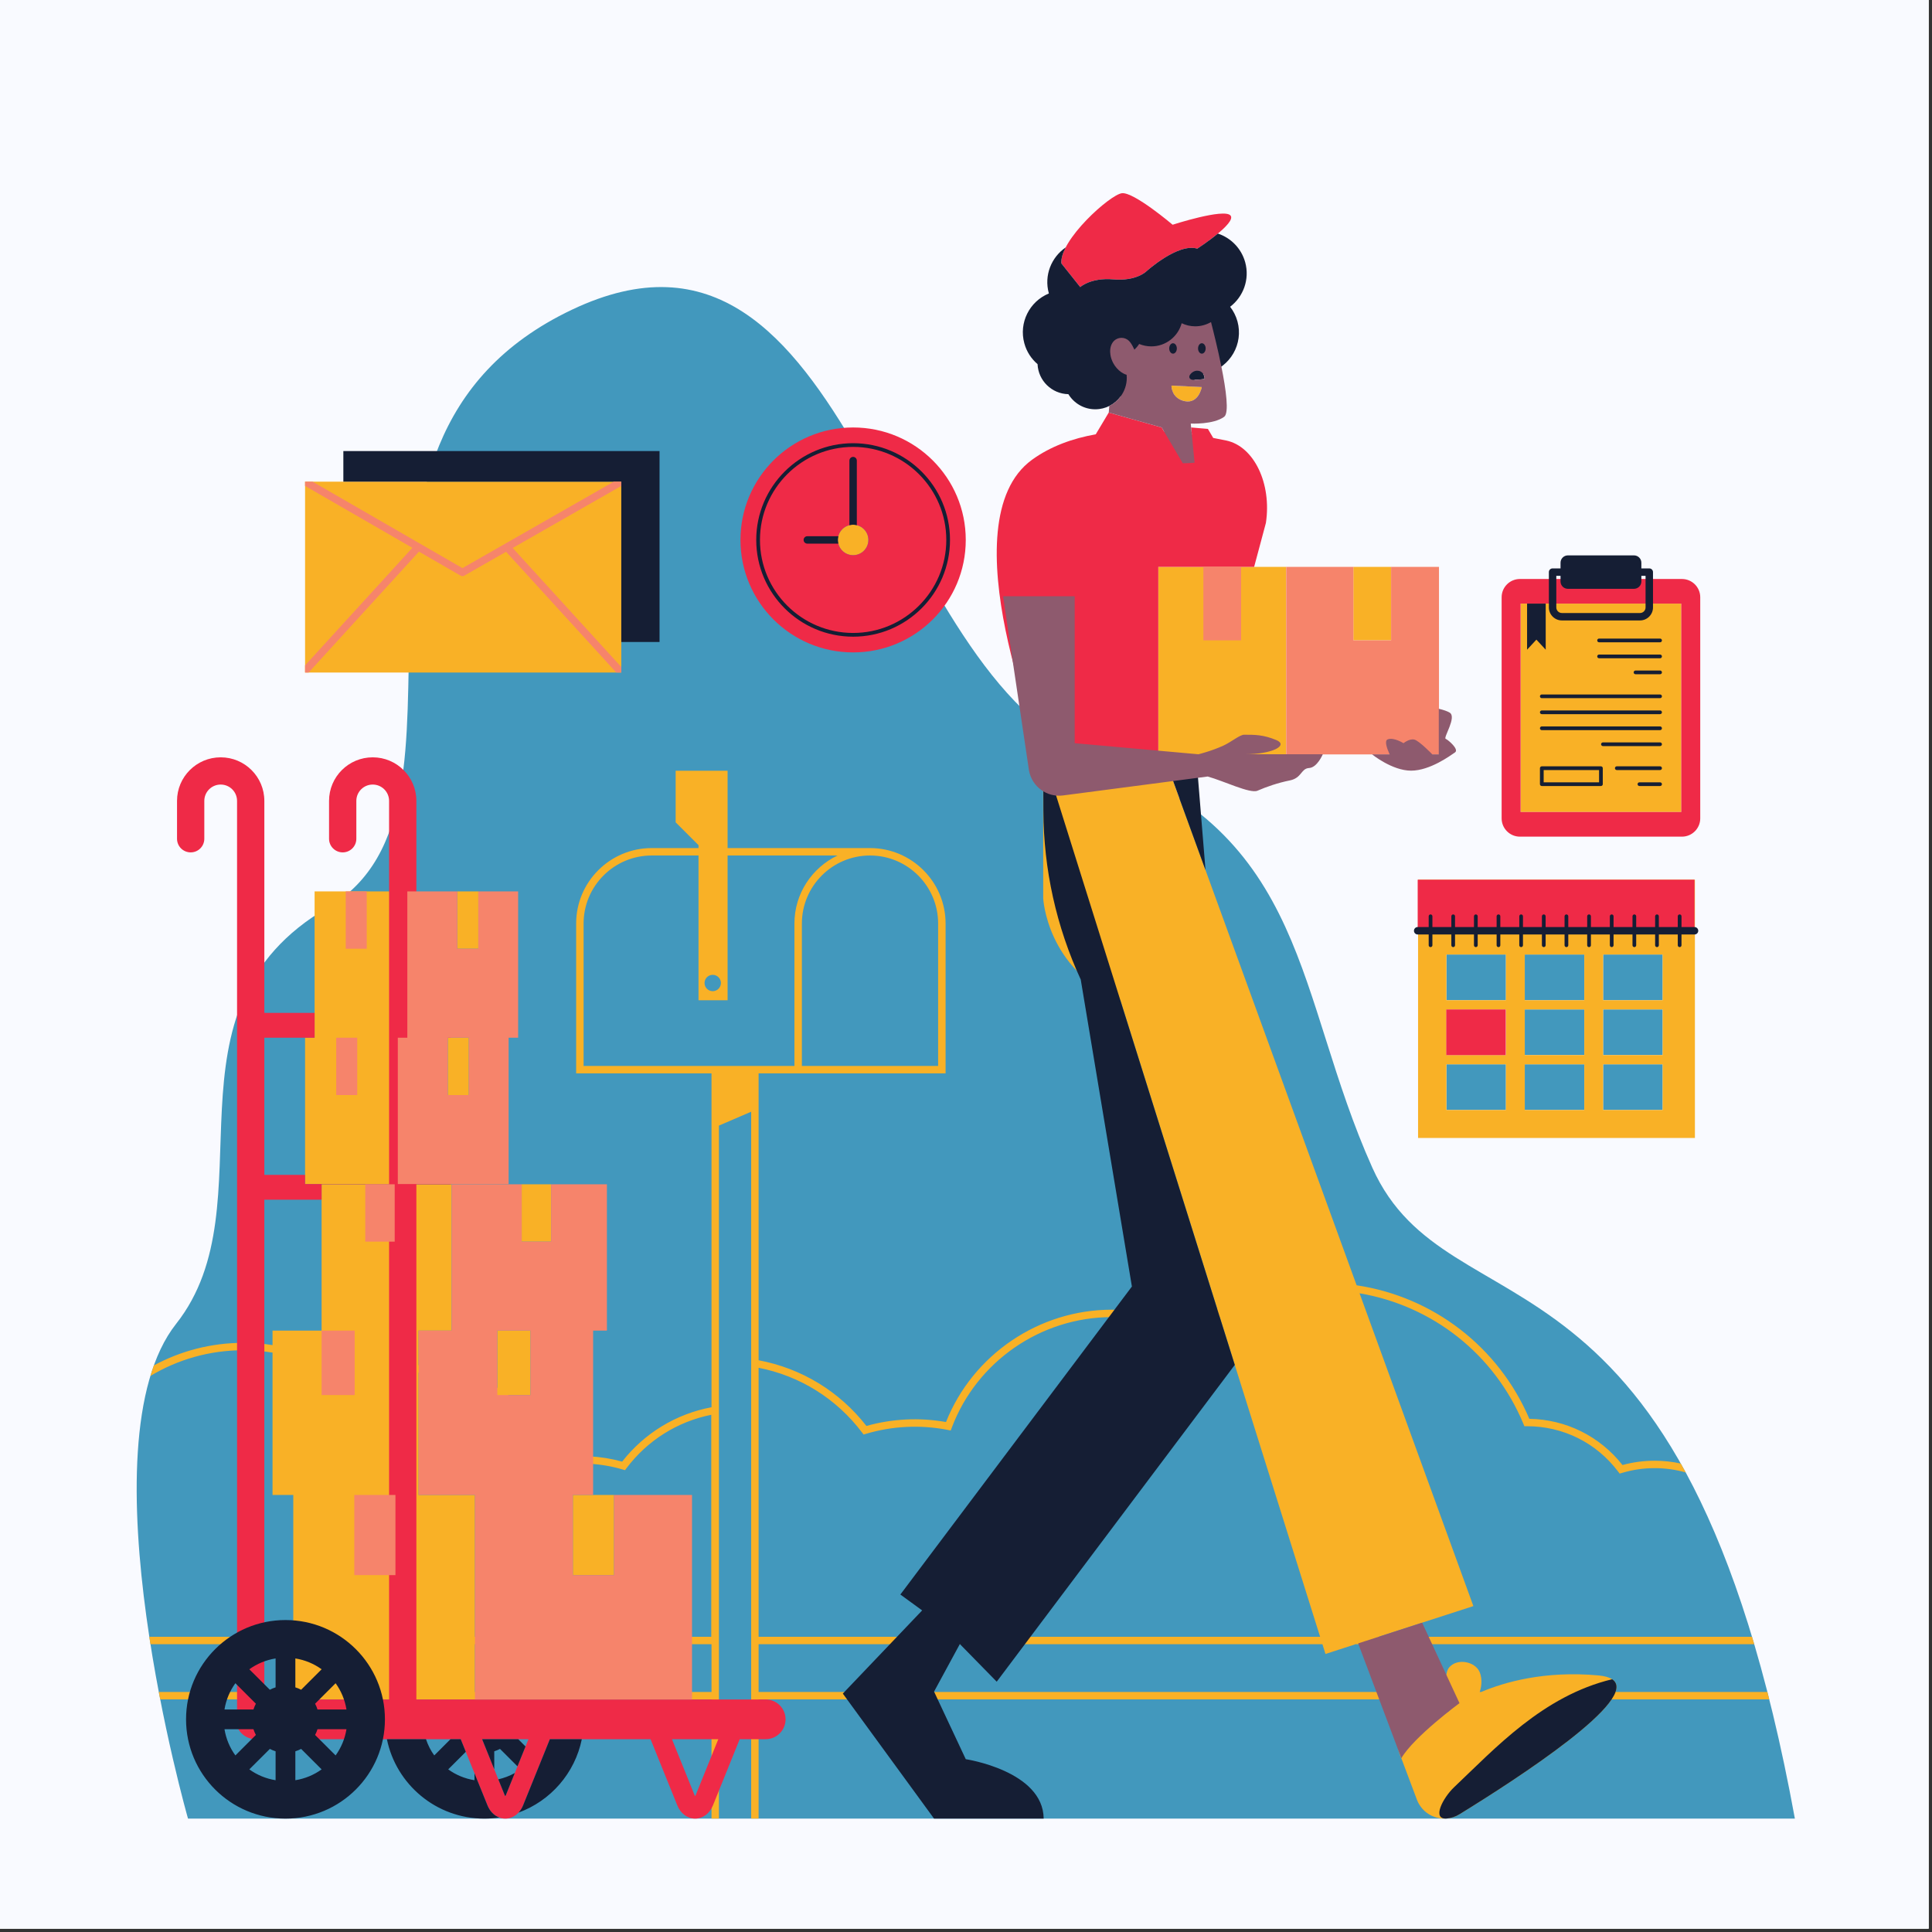
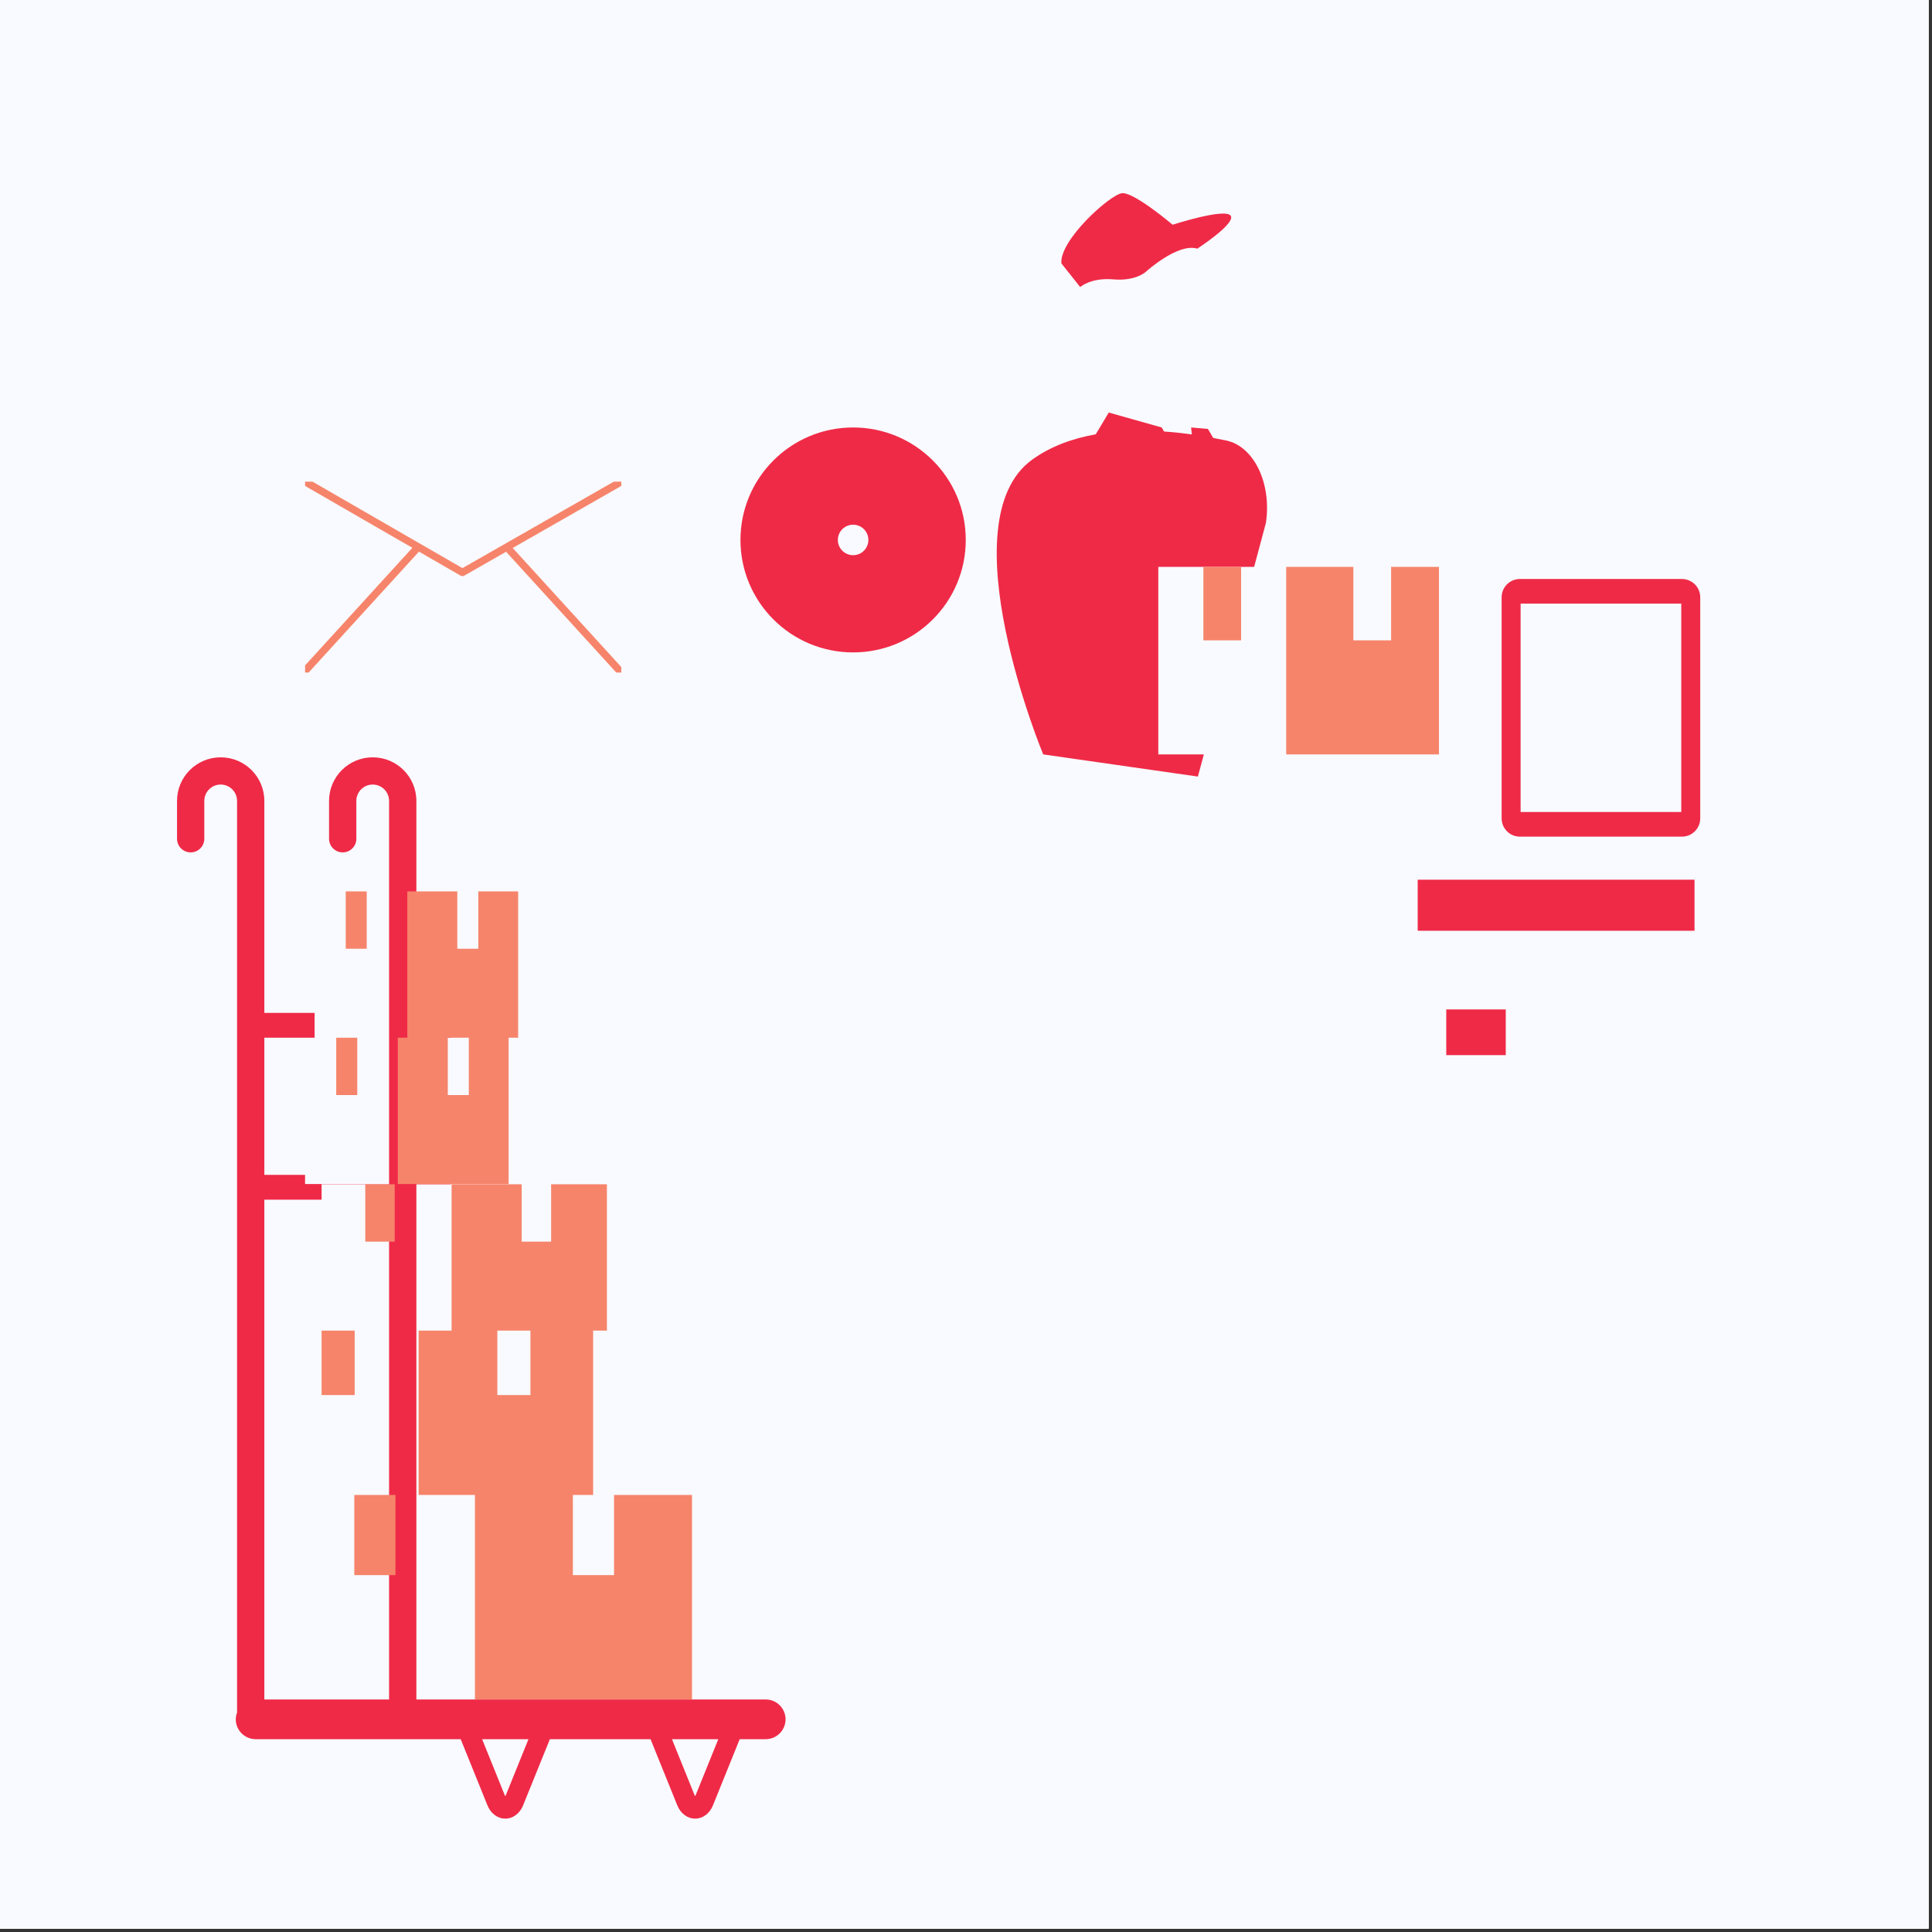
<svg xmlns="http://www.w3.org/2000/svg" width="377" viewBox="0 0 283.5 283.5" height="377" preserveAspectRatio="xMidYMid meet">
  <rect x="0" y="0" width="283.5" height="283.5" fill="#333333" stroke="none" />
  <defs>
    <clipPath id="fe6515740c">
      <path d="M 0 0 L 283 0 L 283 283 L 0 283 Z M 0 0 " clip-rule="nonzero" />
    </clipPath>
    <clipPath id="e72045eb1d">
      <path d="M 20.055 42.004 L 263.379 42.004 L 263.379 266.848 L 20.055 266.848 Z M 20.055 42.004 " clip-rule="nonzero" />
    </clipPath>
    <clipPath id="a46a9a7f52">
      <path d="M 21.402 56.184 L 259.695 56.184 L 259.695 266.848 L 21.402 266.848 Z M 21.402 56.184 " clip-rule="nonzero" />
    </clipPath>
    <clipPath id="abb11194ac">
      <path d="M 25.609 28.348 L 249.703 28.348 L 249.703 266.848 L 25.609 266.848 Z M 25.609 28.348 " clip-rule="nonzero" />
    </clipPath>
    <clipPath id="61692d9b43">
      <path d="M 27.188 34.125 L 249.703 34.125 L 249.703 266.848 L 27.188 266.848 Z M 27.188 34.125 " clip-rule="nonzero" />
    </clipPath>
  </defs>
  <g clip-path="url(#fe6515740c)">
    <path fill="#ffffff" d="M 0 0 L 283.5 0 L 283.5 291 L 0 291 Z M 0 0 " fill-opacity="1" fill-rule="nonzero" />
    <path fill="#ffffff" d="M 0 0 L 283.5 0 L 283.5 283.5 L 0 283.5 Z M 0 0 " fill-opacity="1" fill-rule="nonzero" />
    <path fill="#f9faff" d="M 0 0 L 283.5 0 L 283.5 283.5 L 0 283.5 Z M 0 0 " fill-opacity="1" fill-rule="nonzero" />
  </g>
  <g clip-path="url(#e72045eb1d)">
-     <path fill="#4298bd" d="M 212.246 156.176 L 220.977 156.176 L 220.977 162.879 L 212.246 162.879 Z M 223.742 156.176 L 232.477 156.176 L 232.477 162.879 L 223.742 162.879 Z M 235.242 156.176 L 243.977 156.176 L 243.977 162.879 L 235.242 162.879 Z M 223.742 148.121 L 232.477 148.121 L 232.477 154.824 L 223.742 154.824 Z M 235.242 148.121 L 243.977 148.121 L 243.977 154.824 L 235.242 154.824 Z M 212.246 140.066 L 220.977 140.066 L 220.977 146.77 L 212.246 146.77 Z M 223.742 140.066 L 232.477 140.066 L 232.477 146.77 L 223.742 146.77 Z M 235.242 140.066 L 243.977 140.066 L 243.977 146.77 L 235.242 146.77 Z M 27.59 266.863 L 263.379 266.863 C 247.223 178.398 212.727 196.633 201.375 171.344 C 190.023 146.051 192.207 122.52 160.766 111.059 C 129.328 99.598 125.398 25.738 83.918 45.449 C 42.434 65.168 73.875 118.16 48.113 133.164 C 22.348 148.164 39.816 176.582 25.844 194.258 C 11.871 211.938 27.59 266.863 27.59 266.863 " fill-opacity="1" fill-rule="nonzero" />
-   </g>
+     </g>
  <g clip-path="url(#a46a9a7f52)">
-     <path fill="#f9b126" d="M 127.426 79.23 C 127.426 77.996 126.426 76.996 125.188 76.996 C 123.949 76.996 122.945 77.996 122.945 79.23 C 122.945 80.465 123.949 81.469 125.188 81.469 C 126.426 81.469 127.426 80.465 127.426 79.23 Z M 212.246 146.77 L 220.977 146.77 L 220.977 140.066 L 212.246 140.066 Z M 212.246 154.824 L 220.977 154.824 L 220.977 148.121 L 212.246 148.121 Z M 212.246 162.879 L 220.977 162.879 L 220.977 156.176 L 212.246 156.176 Z M 223.742 146.77 L 232.477 146.77 L 232.477 140.066 L 223.742 140.066 Z M 223.742 154.824 L 232.477 154.824 L 232.477 148.121 L 223.742 148.121 Z M 223.742 162.879 L 232.477 162.879 L 232.477 156.176 L 223.742 156.176 Z M 235.242 146.77 L 243.977 146.77 L 243.977 140.066 L 235.242 140.066 Z M 235.242 154.824 L 243.977 154.824 L 243.977 148.121 L 235.242 148.121 Z M 235.242 162.879 L 243.977 162.879 L 243.977 156.176 L 235.242 156.176 Z M 208.086 129.086 L 248.711 129.086 L 248.711 166.988 L 208.086 166.988 Z M 44.766 98.688 L 91.168 98.688 L 91.168 70.676 L 44.766 70.676 Z M 223.133 119.156 L 246.707 119.156 L 246.707 88.574 L 223.133 88.574 Z M 90.102 219.371 L 84.062 219.371 L 84.062 231.133 L 90.102 231.133 Z M 67.105 139.219 L 70.188 139.219 L 70.188 130.805 L 67.105 130.805 Z M 58.375 173.742 L 58.375 152.273 L 59.77 152.273 L 59.77 130.805 L 46.164 130.805 L 46.164 152.273 L 44.766 152.273 L 44.766 173.742 Z M 80.871 182.195 L 80.871 173.781 L 76.551 173.781 L 76.551 182.195 Z M 65.711 160.688 L 68.793 160.688 L 68.793 152.273 L 65.711 152.273 Z M 169.969 110.699 L 188.734 110.699 L 188.734 83.18 L 169.969 83.18 Z M 176.348 56.797 L 171.902 56.582 C 171.902 56.582 171.828 58.465 173.867 58.871 C 175.906 59.273 176.348 56.797 176.348 56.797 Z M 198.59 93.965 L 204.129 93.965 L 204.129 83.18 L 198.59 83.18 Z M 69.691 248.277 L 104.406 248.277 L 104.406 241.27 L 69.691 241.27 Z M 104.371 207.605 C 99.406 208.602 95.008 211.363 91.938 215.43 L 91.707 215.734 L 91.344 215.625 C 88.148 214.68 84.754 214.508 81.445 215.152 L 80.992 215.242 L 80.832 214.809 C 77.805 206.797 70.016 201.414 61.441 201.414 C 61.438 201.414 61.43 201.414 61.426 201.414 L 61.426 219.371 L 69.691 219.371 L 69.691 240.18 L 104.371 240.18 Z M 111.316 240.18 L 193.711 240.18 L 178.957 193.168 C 177.535 193.945 176.16 194.832 174.848 195.832 L 174.578 196.039 L 174.273 195.887 C 170.785 194.152 167.035 193.273 163.129 193.273 C 152.754 193.273 143.328 199.785 139.672 209.477 L 139.508 209.91 L 139.055 209.82 C 135.055 209.043 130.945 209.246 127.082 210.395 L 126.723 210.5 L 126.492 210.199 C 122.746 205.242 117.375 201.891 111.316 200.707 Z M 117.668 156.418 L 137.66 156.418 L 137.66 135.516 C 137.66 130.012 133.176 125.535 127.664 125.535 C 122.148 125.535 117.668 130.012 117.668 135.516 Z M 104.586 143.047 C 103.922 143.047 103.383 143.582 103.383 144.246 C 103.383 144.906 103.922 145.445 104.586 145.445 C 105.246 145.445 105.785 144.906 105.785 144.246 C 105.785 143.582 105.246 143.047 104.586 143.047 Z M 22.078 241.27 C 22.023 240.906 21.965 240.547 21.91 240.18 L 43.035 240.18 L 43.035 219.371 L 39.992 219.371 L 39.992 198.48 C 38.582 198.25 37.145 198.133 35.688 198.133 C 30.766 198.133 26.09 199.488 22.07 201.906 C 22.23 201.379 22.398 200.863 22.582 200.359 C 26.516 198.227 30.996 197.047 35.688 197.047 C 37.145 197.047 38.582 197.156 39.992 197.379 L 39.992 195.25 L 47.191 195.25 L 47.191 173.781 L 66.266 173.781 L 66.266 195.25 L 61.426 195.25 L 61.426 200.324 C 61.43 200.324 61.438 200.324 61.441 200.324 C 65.598 200.324 69.582 201.527 72.98 203.648 L 72.98 195.25 L 77.836 195.25 L 77.836 204.707 L 74.52 204.707 C 77.656 207.055 80.176 210.242 81.688 214 C 84.902 213.445 88.18 213.613 91.293 214.477 C 94.566 210.293 99.199 207.477 104.406 206.496 L 104.406 157.508 L 84.543 157.508 L 84.543 135.516 C 84.543 129.41 89.516 124.445 95.633 124.445 L 102.5 124.445 L 102.5 125.535 L 95.633 125.535 C 90.121 125.535 85.637 130.012 85.637 135.516 L 85.637 156.418 L 116.574 156.418 L 116.574 135.516 C 116.574 131.117 119.164 127.32 122.898 125.535 L 106.766 125.535 L 106.766 146.781 L 102.5 146.781 L 102.5 124.02 L 99.145 120.668 L 99.145 113.094 L 106.766 113.094 L 106.766 124.445 L 127.664 124.445 C 133.777 124.445 138.754 129.41 138.754 135.516 L 138.754 157.508 L 111.316 157.508 L 111.316 199.602 C 117.605 200.777 123.195 204.18 127.137 209.242 C 130.914 208.18 134.906 207.977 138.816 208.668 C 142.742 198.789 152.457 192.184 163.129 192.184 C 167.094 192.184 170.902 193.051 174.457 194.762 C 175.789 193.766 177.184 192.883 178.629 192.109 L 164.398 146.766 C 153.578 142.227 153.078 131.805 153.078 131.805 L 153.078 110.699 L 171.688 113.367 L 199.07 188.602 C 210.258 190.277 219.875 197.586 224.414 208.195 C 229.801 208.293 234.746 210.746 238.082 214.977 C 239.621 214.555 241.207 214.344 242.805 214.344 C 244.117 214.344 245.402 214.488 246.637 214.762 C 246.879 215.191 247.121 215.625 247.363 216.066 C 245.914 215.656 244.383 215.434 242.805 215.434 C 241.188 215.434 239.582 215.664 238.031 216.129 L 237.668 216.234 L 237.438 215.934 C 234.246 211.707 229.379 209.281 224.055 209.281 L 223.688 209.281 L 223.547 208.945 C 219.297 198.703 210.176 191.582 199.5 189.777 L 216.203 235.676 L 208.684 238.109 L 202.293 240.18 L 257.09 240.18 C 257.199 240.539 257.309 240.902 257.414 241.27 L 198.926 241.27 L 194.5 242.703 L 194.051 241.27 L 111.316 241.27 L 111.316 248.277 L 212.219 248.277 C 212.074 246.863 212.09 245.312 212.676 244.645 C 213.875 243.281 216.438 243.828 217.094 245.301 C 217.652 246.547 217.262 247.895 217.133 248.277 L 217.352 248.277 C 220.715 246.855 226.621 245.129 234.543 245.848 C 235.469 245.934 236.129 246.125 236.562 246.41 C 237.219 246.836 237.344 247.48 237.062 248.277 L 259.344 248.277 C 259.438 248.637 259.527 249 259.621 249.367 L 236.488 249.367 C 233.379 254.027 220.891 262.09 214.156 266.227 C 212.086 267.5 209.434 266.777 208.246 264.766 C 208.133 264.574 208.031 264.375 207.945 264.16 L 205.629 258 C 205.629 258 204.215 255.164 206.07 254.508 C 207.926 253.855 212.676 251.062 212.676 251.062 C 212.676 251.062 212.504 250.34 212.355 249.367 L 111.316 249.367 L 111.316 266.863 L 110.227 266.863 L 110.227 163.133 L 105.496 165.168 L 105.496 266.863 L 104.406 266.863 L 104.406 249.367 L 69.691 249.367 L 69.691 249.379 L 43.035 249.379 L 43.035 249.367 L 23.512 249.367 C 23.441 249.008 23.371 248.645 23.301 248.277 L 43.035 248.277 L 43.035 241.27 L 22.078 241.27 " fill-opacity="1" fill-rule="nonzero" />
-   </g>
+     </g>
  <g clip-path="url(#abb11194ac)">
    <path fill="#ef2a47" d="M 122.945 79.23 C 122.945 77.996 123.949 76.996 125.188 76.996 C 126.426 76.996 127.426 77.996 127.426 79.23 C 127.426 80.465 126.426 81.469 125.188 81.469 C 123.949 81.469 122.945 80.465 122.945 79.23 Z M 125.188 95.734 C 134.316 95.734 141.715 88.348 141.715 79.23 C 141.715 70.117 134.316 62.727 125.188 62.727 C 116.055 62.727 108.656 70.117 108.656 79.23 C 108.656 88.348 116.055 95.734 125.188 95.734 Z M 248.652 136.578 L 208.031 136.578 L 208.031 129.086 L 248.652 129.086 Z M 220.953 154.828 L 212.223 154.828 L 212.223 148.125 L 220.953 148.125 Z M 246.707 119.156 L 223.133 119.156 L 223.133 88.574 L 246.707 88.574 Z M 246.801 122.77 C 248.289 122.77 249.492 121.566 249.492 120.086 L 249.492 87.645 C 249.492 86.16 248.289 84.961 246.801 84.961 L 223.035 84.961 C 221.551 84.961 220.348 86.16 220.348 87.645 L 220.348 120.086 C 220.348 121.566 221.551 122.77 223.035 122.77 Z M 38.789 176.039 L 47.191 176.039 L 47.191 173.781 L 57.094 173.781 L 57.094 249.379 L 38.789 249.379 Z M 70.746 255.207 L 77.547 255.207 L 74.199 263.488 C 74.176 263.539 74.113 263.539 74.09 263.488 Z M 98.602 255.207 L 105.402 255.207 L 102.055 263.488 C 102.031 263.539 101.973 263.539 101.949 263.488 Z M 25.977 117.523 L 25.977 123.078 C 25.977 124.184 26.875 125.078 27.98 125.078 C 29.086 125.078 29.98 124.184 29.98 123.078 L 29.98 117.523 C 29.98 116.199 31.055 115.125 32.383 115.125 C 33.711 115.125 34.785 116.199 34.785 117.523 L 34.785 251.297 C 34.672 251.609 34.598 251.941 34.598 252.293 C 34.598 253.902 35.906 255.207 37.52 255.207 L 67.602 255.207 L 71.531 264.922 C 72.016 266.117 73.016 266.863 74.145 266.863 C 75.273 266.863 76.273 266.117 76.758 264.922 L 80.688 255.207 L 95.461 255.207 L 99.387 264.922 C 99.875 266.117 100.875 266.863 102.004 266.863 C 103.129 266.863 104.133 266.117 104.617 264.922 L 108.543 255.207 L 112.352 255.207 C 113.965 255.207 115.273 253.902 115.273 252.293 C 115.273 250.684 113.965 249.379 112.352 249.379 L 61.098 249.379 L 61.098 173.781 L 66.16 173.781 L 66.16 172.395 L 61.098 172.395 L 61.098 152.273 L 66.16 152.273 L 66.16 148.633 L 61.098 148.633 L 61.098 117.523 C 61.098 113.992 58.23 111.129 54.691 111.129 C 51.156 111.129 48.285 113.992 48.285 117.523 L 48.285 123.078 C 48.285 124.184 49.184 125.078 50.289 125.078 C 51.395 125.078 52.289 124.184 52.289 123.078 L 52.289 117.523 C 52.289 116.199 53.363 115.125 54.691 115.125 C 56.02 115.125 57.094 116.199 57.094 117.523 L 57.094 173.742 L 44.766 173.742 L 44.766 172.395 L 38.789 172.395 L 38.789 152.273 L 46.164 152.273 L 46.164 148.633 L 38.789 148.633 L 38.789 117.523 C 38.789 113.992 35.922 111.129 32.383 111.129 C 28.848 111.129 25.977 113.992 25.977 117.523 Z M 175.688 36.488 C 172.848 35.617 168.199 39.832 168.199 39.832 C 168.199 39.832 166.734 41.285 163.387 40.996 C 160.039 40.707 158.512 42.125 158.512 42.125 L 155.746 38.652 C 155.453 35.223 162.875 28.57 164.625 28.352 C 166.371 28.137 172.07 32.977 172.07 32.977 C 172.07 32.977 179.617 30.531 180.562 31.621 C 181.508 32.711 175.688 36.488 175.688 36.488 Z M 153.078 110.699 L 175.777 113.953 L 176.652 110.699 L 169.969 110.699 L 169.969 83.18 L 184.031 83.18 L 185.758 76.73 C 186.625 70.945 184.016 65.523 179.969 64.648 C 179.348 64.516 178.699 64.387 178.027 64.262 L 177.246 62.938 L 174.785 62.727 L 174.887 63.746 C 173.578 63.566 172.211 63.414 170.816 63.32 L 170.469 62.727 L 162.699 60.535 L 160.789 63.73 C 157.398 64.332 154.164 65.488 151.438 67.465 C 138.898 76.566 153.078 110.699 153.078 110.699 " fill-opacity="1" fill-rule="nonzero" />
  </g>
  <g clip-path="url(#61692d9b43)">
-     <path fill="#151e34" d="M 111.516 79.23 C 111.516 71.703 117.648 65.578 125.188 65.578 C 132.723 65.578 138.859 71.703 138.859 79.23 C 138.859 86.758 132.723 92.879 125.188 92.879 C 117.648 92.879 111.516 86.758 111.516 79.23 Z M 110.969 79.23 C 110.969 87.059 117.348 93.426 125.188 93.426 C 133.027 93.426 139.402 87.059 139.402 79.23 C 139.402 71.402 133.027 65.035 125.188 65.035 C 117.348 65.035 110.969 71.402 110.969 79.23 Z M 125.188 67.043 C 125.488 67.043 125.73 67.289 125.73 67.59 L 125.73 77.066 C 125.559 77.023 125.375 76.996 125.188 76.996 C 124.996 76.996 124.816 77.023 124.641 77.066 L 124.641 67.59 C 124.641 67.289 124.887 67.043 125.188 67.043 Z M 118.465 78.684 L 123.02 78.684 C 122.977 78.863 122.945 79.043 122.945 79.23 C 122.945 79.418 122.977 79.602 123.02 79.773 L 118.465 79.773 C 118.164 79.773 117.922 79.531 117.922 79.23 C 117.922 78.93 118.164 78.684 118.465 78.684 Z M 208.031 136.035 L 209.645 136.035 L 209.645 134.453 C 209.645 134.305 209.766 134.18 209.918 134.18 C 210.066 134.18 210.191 134.305 210.191 134.453 L 210.191 136.035 L 212.969 136.035 L 212.969 134.453 C 212.969 134.305 213.09 134.18 213.238 134.18 C 213.391 134.18 213.512 134.305 213.512 134.453 L 213.512 136.035 L 216.289 136.035 L 216.289 134.453 C 216.289 134.305 216.41 134.18 216.562 134.18 C 216.715 134.18 216.836 134.305 216.836 134.453 L 216.836 136.035 L 219.613 136.035 L 219.613 134.453 C 219.613 134.305 219.734 134.18 219.887 134.18 C 220.035 134.18 220.156 134.305 220.156 134.453 L 220.156 136.035 L 222.938 136.035 L 222.938 134.453 C 222.938 134.305 223.059 134.18 223.211 134.18 C 223.359 134.18 223.48 134.305 223.48 134.453 L 223.48 136.035 L 226.258 136.035 L 226.258 134.453 C 226.258 134.305 226.379 134.18 226.531 134.18 C 226.684 134.18 226.805 134.305 226.805 134.453 L 226.805 136.035 L 229.582 136.035 L 229.582 134.453 C 229.582 134.305 229.703 134.18 229.855 134.18 C 230.004 134.18 230.129 134.305 230.129 134.453 L 230.129 136.035 L 232.902 136.035 L 232.902 134.453 C 232.902 134.305 233.023 134.18 233.176 134.18 C 233.328 134.18 233.449 134.305 233.449 134.453 L 233.449 136.035 L 236.227 136.035 L 236.227 134.453 C 236.227 134.305 236.352 134.18 236.5 134.18 C 236.648 134.18 236.773 134.305 236.773 134.453 L 236.773 136.035 L 239.551 136.035 L 239.551 134.453 C 239.551 134.305 239.672 134.18 239.824 134.18 C 239.973 134.18 240.094 134.305 240.094 134.453 L 240.094 136.035 L 242.871 136.035 L 242.871 134.453 C 242.871 134.305 242.996 134.18 243.145 134.18 C 243.297 134.18 243.418 134.305 243.418 134.453 L 243.418 136.035 L 246.195 136.035 L 246.195 134.453 C 246.195 134.305 246.316 134.18 246.469 134.18 C 246.621 134.18 246.742 134.305 246.742 134.453 L 246.742 136.035 L 248.652 136.035 C 248.957 136.035 249.199 136.281 249.199 136.578 C 249.199 136.883 248.957 137.125 248.652 137.125 L 246.742 137.125 L 246.742 138.707 C 246.742 138.855 246.621 138.977 246.469 138.977 C 246.316 138.977 246.195 138.855 246.195 138.707 L 246.195 137.125 L 243.418 137.125 L 243.418 138.707 C 243.418 138.855 243.297 138.977 243.145 138.977 C 242.996 138.977 242.871 138.855 242.871 138.707 L 242.871 137.125 L 240.094 137.125 L 240.094 138.707 C 240.094 138.855 239.973 138.977 239.824 138.977 C 239.672 138.977 239.551 138.855 239.551 138.707 L 239.551 137.125 L 236.773 137.125 L 236.773 138.707 C 236.773 138.855 236.648 138.977 236.5 138.977 C 236.352 138.977 236.227 138.855 236.227 138.707 L 236.227 137.125 L 233.449 137.125 L 233.449 138.707 C 233.449 138.855 233.328 138.977 233.176 138.977 C 233.023 138.977 232.902 138.855 232.902 138.707 L 232.902 137.125 L 230.129 137.125 L 230.129 138.707 C 230.129 138.855 230.004 138.977 229.855 138.977 C 229.703 138.977 229.582 138.855 229.582 138.707 L 229.582 137.125 L 226.805 137.125 L 226.805 138.707 C 226.805 138.855 226.684 138.977 226.531 138.977 C 226.379 138.977 226.258 138.855 226.258 138.707 L 226.258 137.125 L 223.48 137.125 L 223.48 138.707 C 223.48 138.855 223.359 138.977 223.211 138.977 C 223.059 138.977 222.938 138.855 222.938 138.707 L 222.938 137.125 L 220.156 137.125 L 220.156 138.707 C 220.156 138.855 220.035 138.977 219.887 138.977 C 219.734 138.977 219.613 138.855 219.613 138.707 L 219.613 137.125 L 216.836 137.125 L 216.836 138.707 C 216.836 138.855 216.715 138.977 216.562 138.977 C 216.41 138.977 216.289 138.855 216.289 138.707 L 216.289 137.125 L 213.512 137.125 L 213.512 138.707 C 213.512 138.855 213.391 138.977 213.238 138.977 C 213.09 138.977 212.969 138.855 212.969 138.707 L 212.969 137.125 L 210.191 137.125 L 210.191 138.707 C 210.191 138.855 210.066 138.977 209.918 138.977 C 209.766 138.977 209.645 138.855 209.645 138.707 L 209.645 137.125 L 208.031 137.125 C 207.73 137.125 207.484 136.883 207.484 136.578 C 207.484 136.281 207.73 136.035 208.031 136.035 Z M 50.383 66.191 L 96.781 66.191 L 96.781 94.203 L 91.168 94.203 L 91.168 70.676 L 50.383 70.676 Z M 224.082 95.336 L 224.082 88.574 L 226.816 88.574 L 226.816 95.336 L 225.449 93.859 Z M 226.516 112.996 L 234.645 112.996 L 234.645 114.797 L 226.516 114.797 Z M 225.969 112.723 L 225.969 115.066 C 225.969 115.219 226.09 115.34 226.242 115.34 L 234.918 115.34 C 235.07 115.34 235.191 115.219 235.191 115.066 L 235.191 112.723 C 235.191 112.574 235.07 112.449 234.918 112.449 L 226.242 112.449 C 226.09 112.449 225.969 112.574 225.969 112.723 Z M 243.598 115.34 L 240.566 115.34 C 240.418 115.34 240.297 115.219 240.297 115.066 C 240.297 114.918 240.418 114.797 240.566 114.797 L 243.598 114.797 C 243.75 114.797 243.871 114.918 243.871 115.066 C 243.871 115.219 243.75 115.34 243.598 115.34 Z M 243.598 112.996 L 237.242 112.996 C 237.094 112.996 236.973 112.875 236.973 112.723 C 236.973 112.574 237.094 112.449 237.242 112.449 L 243.598 112.449 C 243.75 112.449 243.871 112.574 243.871 112.723 C 243.871 112.875 243.75 112.996 243.598 112.996 Z M 243.598 109.48 L 235.215 109.48 C 235.062 109.48 234.941 109.359 234.941 109.211 C 234.941 109.059 235.062 108.938 235.215 108.938 L 243.598 108.938 C 243.75 108.938 243.871 109.059 243.871 109.211 C 243.871 109.359 243.75 109.48 243.598 109.48 Z M 243.598 107.141 L 226.242 107.141 C 226.09 107.141 225.969 107.016 225.969 106.867 C 225.969 106.715 226.09 106.594 226.242 106.594 L 243.598 106.594 C 243.75 106.594 243.871 106.715 243.871 106.867 C 243.871 107.016 243.75 107.141 243.598 107.141 Z M 243.598 104.793 L 226.242 104.793 C 226.09 104.793 225.969 104.672 225.969 104.523 C 225.969 104.371 226.09 104.25 226.242 104.25 L 243.598 104.25 C 243.75 104.25 243.871 104.371 243.871 104.523 C 243.871 104.672 243.75 104.793 243.598 104.793 Z M 243.598 102.449 L 226.242 102.449 C 226.09 102.449 225.969 102.328 225.969 102.18 C 225.969 102.027 226.09 101.906 226.242 101.906 L 243.598 101.906 C 243.75 101.906 243.871 102.027 243.871 102.18 C 243.871 102.328 243.75 102.449 243.598 102.449 Z M 243.598 98.938 L 239.996 98.938 C 239.844 98.938 239.723 98.816 239.723 98.664 C 239.723 98.516 239.844 98.391 239.996 98.391 L 243.598 98.391 C 243.75 98.391 243.871 98.516 243.871 98.664 C 243.871 98.816 243.75 98.938 243.598 98.938 Z M 243.598 96.594 L 234.645 96.594 C 234.496 96.594 234.375 96.473 234.375 96.32 C 234.375 96.172 234.496 96.047 234.645 96.047 L 243.598 96.047 C 243.75 96.047 243.871 96.172 243.871 96.32 C 243.871 96.473 243.75 96.594 243.598 96.594 Z M 243.598 94.25 L 234.645 94.25 C 234.496 94.25 234.375 94.129 234.375 93.977 C 234.375 93.824 234.496 93.703 234.645 93.703 L 243.598 93.703 C 243.75 93.703 243.871 93.824 243.871 93.977 C 243.871 94.129 243.75 94.25 243.598 94.25 Z M 241.469 89.137 C 241.469 89.586 241.102 89.953 240.652 89.953 L 229.188 89.953 C 228.738 89.953 228.371 89.586 228.371 89.137 L 228.371 84.496 L 228.992 84.496 L 228.992 85.324 C 228.992 85.922 229.473 86.402 230.066 86.402 L 239.77 86.402 C 240.367 86.402 240.852 85.922 240.852 85.324 L 240.852 84.496 L 241.469 84.496 Z M 242.559 89.137 L 242.559 83.949 C 242.559 83.648 242.316 83.406 242.012 83.406 L 240.852 83.406 L 240.852 82.574 C 240.852 81.98 240.367 81.496 239.77 81.496 L 230.066 81.496 C 229.473 81.496 228.992 81.98 228.992 82.574 L 228.992 83.406 L 227.828 83.406 C 227.523 83.406 227.281 83.648 227.281 83.949 L 227.281 89.137 C 227.281 90.188 228.137 91.043 229.188 91.043 L 240.652 91.043 C 241.703 91.043 242.559 90.188 242.559 89.137 Z M 32.941 250.848 C 33.172 249.426 33.727 248.117 34.539 246.996 L 37.547 250 C 37.406 250.27 37.281 250.551 37.191 250.848 Z M 32.941 253.742 L 37.191 253.742 C 37.281 254.035 37.406 254.316 37.547 254.586 L 34.539 257.59 C 33.727 256.469 33.172 255.16 32.941 253.742 Z M 36.586 259.637 L 39.598 256.633 C 39.863 256.773 40.148 256.895 40.441 256.984 L 40.441 261.227 C 39.016 261 37.707 260.445 36.586 259.637 Z M 40.441 247.602 C 40.148 247.691 39.863 247.812 39.598 247.953 L 36.586 244.949 C 37.707 244.141 39.016 243.586 40.441 243.359 Z M 43.34 243.359 C 44.766 243.586 46.074 244.141 47.195 244.949 L 44.188 247.953 C 43.918 247.812 43.637 247.691 43.34 247.602 Z M 43.34 256.984 C 43.637 256.895 43.918 256.773 44.188 256.633 L 47.195 259.637 C 46.074 260.445 44.766 261 43.34 261.227 Z M 49.246 257.59 L 46.238 254.586 C 46.379 254.316 46.5 254.035 46.59 253.742 L 50.84 253.742 C 50.609 255.16 50.055 256.469 49.246 257.59 Z M 50.84 250.848 L 46.59 250.848 C 46.5 250.551 46.379 250.27 46.238 250 L 49.246 246.996 C 50.055 248.117 50.609 249.426 50.84 250.848 Z M 27.301 252.293 C 27.301 260.34 33.832 266.863 41.891 266.863 C 49.949 266.863 56.484 260.34 56.484 252.293 C 56.484 244.246 49.949 237.723 41.891 237.723 C 33.832 237.723 27.301 244.246 27.301 252.293 Z M 80.688 255.207 L 85.375 255.207 C 84.359 260.199 80.789 264.266 76.086 265.98 C 76.359 265.688 76.594 265.332 76.758 264.922 Z M 63.723 257.59 L 66.105 255.207 L 67.602 255.207 L 68.352 257.059 L 65.77 259.637 C 66.891 260.445 68.203 261 69.625 261.227 L 69.625 260.211 L 71.531 264.922 C 71.883 265.793 72.512 266.422 73.262 266.699 C 72.547 266.805 71.82 266.863 71.074 266.863 C 64.016 266.863 58.129 261.859 56.773 255.207 L 62.508 255.207 C 62.797 256.066 63.199 256.871 63.723 257.59 Z M 72.527 256.984 L 72.527 259.613 L 70.746 255.207 L 76.047 255.207 L 77.113 256.277 L 75.934 259.191 L 73.371 256.633 C 73.102 256.773 72.82 256.895 72.527 256.984 Z M 75.539 260.172 L 74.199 263.488 C 74.176 263.539 74.113 263.539 74.09 263.488 L 73.125 261.098 C 73.98 260.898 74.793 260.594 75.539 260.172 Z M 132.117 233.98 L 166.094 188.781 L 158.586 143.734 C 155.004 135.98 153.137 127.547 153.105 119.004 L 153.078 110.699 L 181.191 200.285 L 146.258 246.77 L 140.848 241.246 L 137.062 248.223 L 141.715 258.141 C 141.715 258.141 153.078 259.848 153.148 266.863 L 137.062 266.863 L 123.676 248.516 L 135.316 236.309 Z M 236.562 246.41 C 240.824 249.207 222.777 260.93 214.156 266.227 C 213.574 266.586 212.945 266.785 212.32 266.844 C 210.035 267.055 211.715 263.824 213.383 262.246 C 219.379 256.57 226.406 248.852 236.562 246.41 Z M 177.254 54.73 C 177.027 54.793 176.793 54.836 176.562 54.871 C 176.684 55.059 176.758 55.297 176.754 55.594 C 176.309 55.699 175.805 55.691 175.344 55.727 C 175.328 55.727 175.309 55.727 175.293 55.73 C 174.605 57.484 173.203 55.242 171.242 55.777 C 169.027 56.379 166.695 59.355 165.184 57.844 C 164.945 57.973 164.691 58.082 164.434 58.184 C 163.59 59.32 162.242 60.059 160.719 60.059 C 159.043 60.059 157.582 59.168 156.773 57.84 C 154.332 57.793 152.355 55.855 152.25 53.434 C 151.34 52.656 150.645 51.613 150.309 50.375 C 149.48 47.344 151.074 44.227 153.914 43.062 C 153.91 43.047 153.902 43.031 153.898 43.016 C 153.188 40.41 154.266 37.746 156.383 36.309 C 155.938 37.164 155.688 37.973 155.746 38.652 L 158.512 42.125 C 158.512 42.125 160.039 40.707 163.387 40.996 C 166.734 41.285 168.199 39.832 168.199 39.832 C 168.199 39.832 172.848 35.617 175.688 36.488 C 175.688 36.488 177.316 35.434 178.711 34.273 C 180.605 34.902 182.156 36.434 182.723 38.496 C 183.402 40.992 182.445 43.539 180.508 45.016 C 180.992 45.637 181.363 46.363 181.586 47.168 C 182.48 50.449 180.543 53.832 177.254 54.73 Z M 175.777 113.953 L 171.688 113.367 L 176.895 127.664 Z M 175.777 113.953 " fill-opacity="1" fill-rule="nonzero" />
-   </g>
+     </g>
  <path fill="#f6846b" d="M 44.766 70.676 L 45.859 70.676 L 67.859 83.367 L 90.07 70.676 L 91.168 70.676 L 91.168 71.305 L 75.234 80.41 L 91.168 97.879 L 91.168 98.688 L 90.43 98.688 L 74.262 80.965 L 68.129 84.469 C 68.047 84.52 67.953 84.543 67.859 84.543 C 67.766 84.543 67.672 84.52 67.586 84.469 L 61.477 80.945 L 45.289 98.688 L 44.766 98.688 L 44.766 97.641 L 60.508 80.387 L 44.766 71.305 Z M 58.027 231.133 L 51.988 231.133 L 51.988 219.371 L 58.027 219.371 Z M 53.816 139.219 L 50.734 139.219 L 50.734 130.805 L 53.816 130.805 Z M 52.047 204.707 L 47.191 204.707 L 47.191 195.25 L 52.047 195.25 Z M 52.422 160.688 L 49.336 160.688 L 49.336 152.273 L 52.422 152.273 Z M 57.918 176.039 L 57.918 182.195 L 53.598 182.195 L 53.598 173.781 L 57.918 173.781 Z M 72.98 195.25 L 77.836 195.25 L 77.836 204.707 L 72.98 204.707 Z M 66.266 195.25 L 61.426 195.25 L 61.426 219.371 L 69.691 219.371 L 69.691 249.379 L 101.547 249.379 L 101.547 219.371 L 90.102 219.371 L 90.102 231.133 L 84.062 231.133 L 84.062 219.371 L 87.035 219.371 L 87.035 195.25 L 89.059 195.25 L 89.059 173.781 L 80.871 173.781 L 80.871 182.195 L 76.551 182.195 L 76.551 173.781 L 66.266 173.781 Z M 65.711 152.273 L 68.793 152.273 L 68.793 160.688 L 65.711 160.688 Z M 59.77 152.273 L 58.375 152.273 L 58.375 173.742 L 74.633 173.742 L 74.633 152.273 L 76.031 152.273 L 76.031 130.805 L 70.188 130.805 L 70.188 139.219 L 67.105 139.219 L 67.105 130.805 L 59.77 130.805 Z M 198.59 93.965 L 204.129 93.965 L 204.129 83.18 L 211.156 83.18 L 211.156 110.699 L 188.734 110.699 L 188.734 83.18 L 198.59 83.18 Z M 182.121 83.18 L 176.582 83.18 L 176.582 93.965 L 182.121 93.965 L 182.121 83.18 " fill-opacity="1" fill-rule="nonzero" />
-   <path fill="#8e5a6e" d="M 213.5 110.414 C 212.848 110.852 209.844 113.086 207.059 113.086 C 204.277 113.086 201.328 110.691 201.328 110.691 L 203.914 110.691 C 203.5 109.789 203.129 108.699 203.621 108.496 C 204.496 108.141 205.949 109.055 205.949 109.055 C 205.949 109.055 206.824 108.344 207.543 108.527 C 208.262 108.707 210.172 110.691 210.172 110.691 L 211.125 110.691 L 211.125 104.004 C 211.836 104.168 212.402 104.375 212.719 104.566 C 213.809 105.219 211.754 108.25 212.137 108.414 C 212.52 108.578 214.156 109.977 213.5 110.414 Z M 157.699 87.492 L 157.699 109.055 L 175.855 110.68 C 175.855 110.68 177.688 110.242 179.496 109.422 C 180.715 108.863 181.922 107.812 182.57 107.812 C 184.18 107.812 185.367 107.812 187.254 108.582 C 189.145 109.352 186.766 110.68 182.641 110.68 L 194.105 110.68 C 194.105 110.68 193.293 112.633 192.09 112.699 C 190.891 112.77 191.031 114.164 189.281 114.516 C 187.535 114.867 185.859 115.445 184.52 116.027 C 183.438 116.496 179.551 114.59 177.215 113.945 L 155.992 116.723 C 153.613 117.035 151.406 115.418 150.992 113.055 L 147.188 87.492 Z M 176.918 51.133 C 176.918 51.551 176.668 51.895 176.359 51.895 C 176.047 51.895 175.801 51.551 175.801 51.133 C 175.801 50.711 176.047 50.367 176.359 50.367 C 176.668 50.367 176.918 50.711 176.918 51.133 Z M 176.562 54.871 C 176.684 55.059 176.758 55.297 176.754 55.594 C 176.309 55.699 175.805 55.691 175.344 55.727 C 175.328 55.727 175.309 55.727 175.293 55.73 C 175.16 55.738 175.023 55.746 174.895 55.715 C 174.746 55.68 174.605 55.59 174.547 55.449 C 174.484 55.309 174.523 55.133 174.613 55.004 C 175.164 54.211 176.152 54.223 176.562 54.871 Z M 174.785 56.723 L 176.348 56.797 C 176.348 56.797 175.906 59.273 173.867 58.871 C 173.531 58.805 173.262 58.695 173.031 58.562 C 171.855 57.895 171.902 56.582 171.902 56.582 Z M 172.688 51.133 C 172.688 51.551 172.438 51.895 172.129 51.895 C 171.82 51.895 171.57 51.551 171.57 51.133 C 171.57 50.711 171.82 50.367 172.129 50.367 C 172.438 50.367 172.688 50.711 172.688 51.133 Z M 179.637 61.156 C 180.375 60.609 179.918 57.23 179.223 53.789 C 178.719 51.289 178.09 48.758 177.703 47.262 C 177.023 47.652 176.234 47.883 175.391 47.883 C 174.676 47.883 174 47.719 173.398 47.43 C 172.863 49.387 171.07 50.828 168.941 50.828 C 168.309 50.828 167.711 50.699 167.16 50.473 C 166.965 50.777 166.727 51.059 166.465 51.312 C 166.285 50.914 166.074 50.535 165.848 50.227 C 165.336 49.539 164.438 49.398 163.77 49.789 C 163.551 49.918 163.352 50.109 163.207 50.355 C 162.906 50.855 162.852 51.477 162.941 52.055 C 163.004 52.48 163.148 52.891 163.352 53.273 C 163.637 53.805 164.039 54.27 164.535 54.617 C 164.777 54.781 165.039 54.918 165.32 54.996 C 165.332 55.145 165.344 55.293 165.344 55.441 C 165.344 56.469 165 57.414 164.434 58.184 C 164 58.77 163.434 59.242 162.777 59.57 C 162.746 59.906 162.723 60.23 162.699 60.535 L 170.469 62.727 L 170.816 63.32 L 173.562 67.98 C 174.617 67.969 175.289 67.891 175.289 67.891 L 174.887 63.746 L 174.73 62.156 C 174.73 62.156 178.066 62.324 179.637 61.156 Z M 208.684 238.109 L 194.5 242.703 L 199.293 241.152 L 205.629 258 C 207.477 254.84 214.164 249.918 214.164 249.918 L 208.684 238.109 " fill-opacity="1" fill-rule="nonzero" />
</svg>